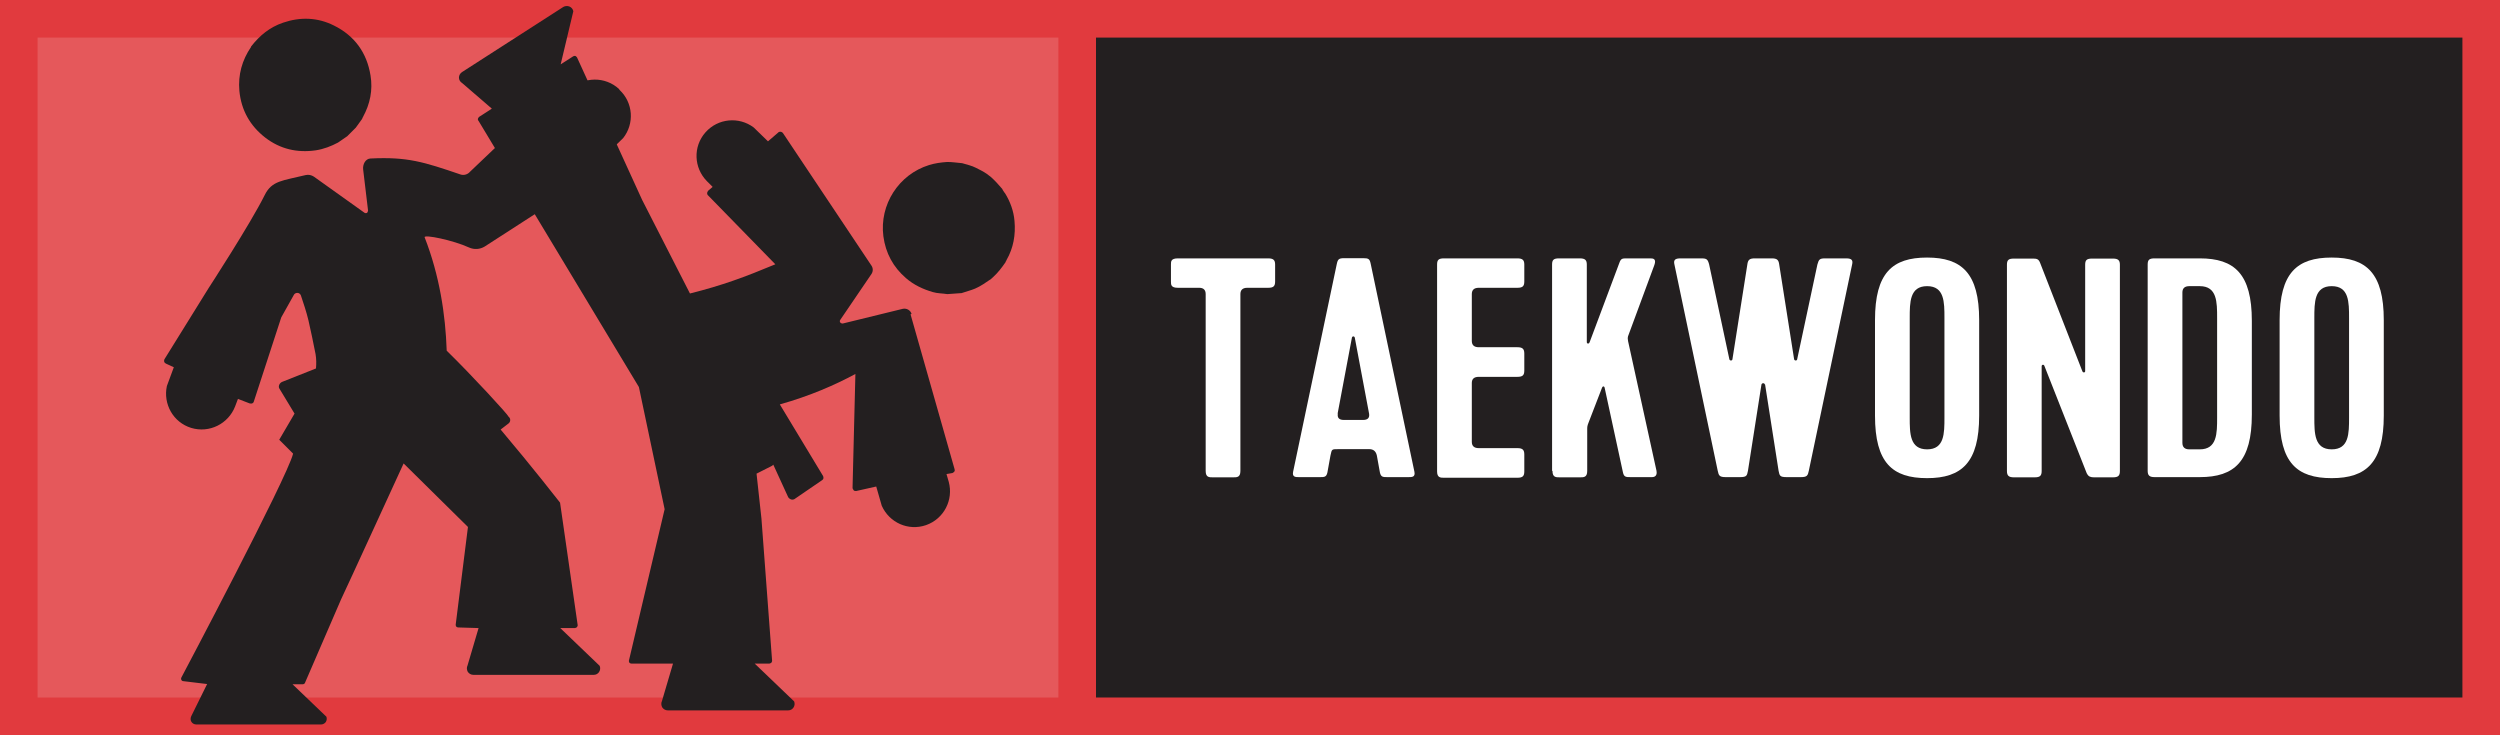
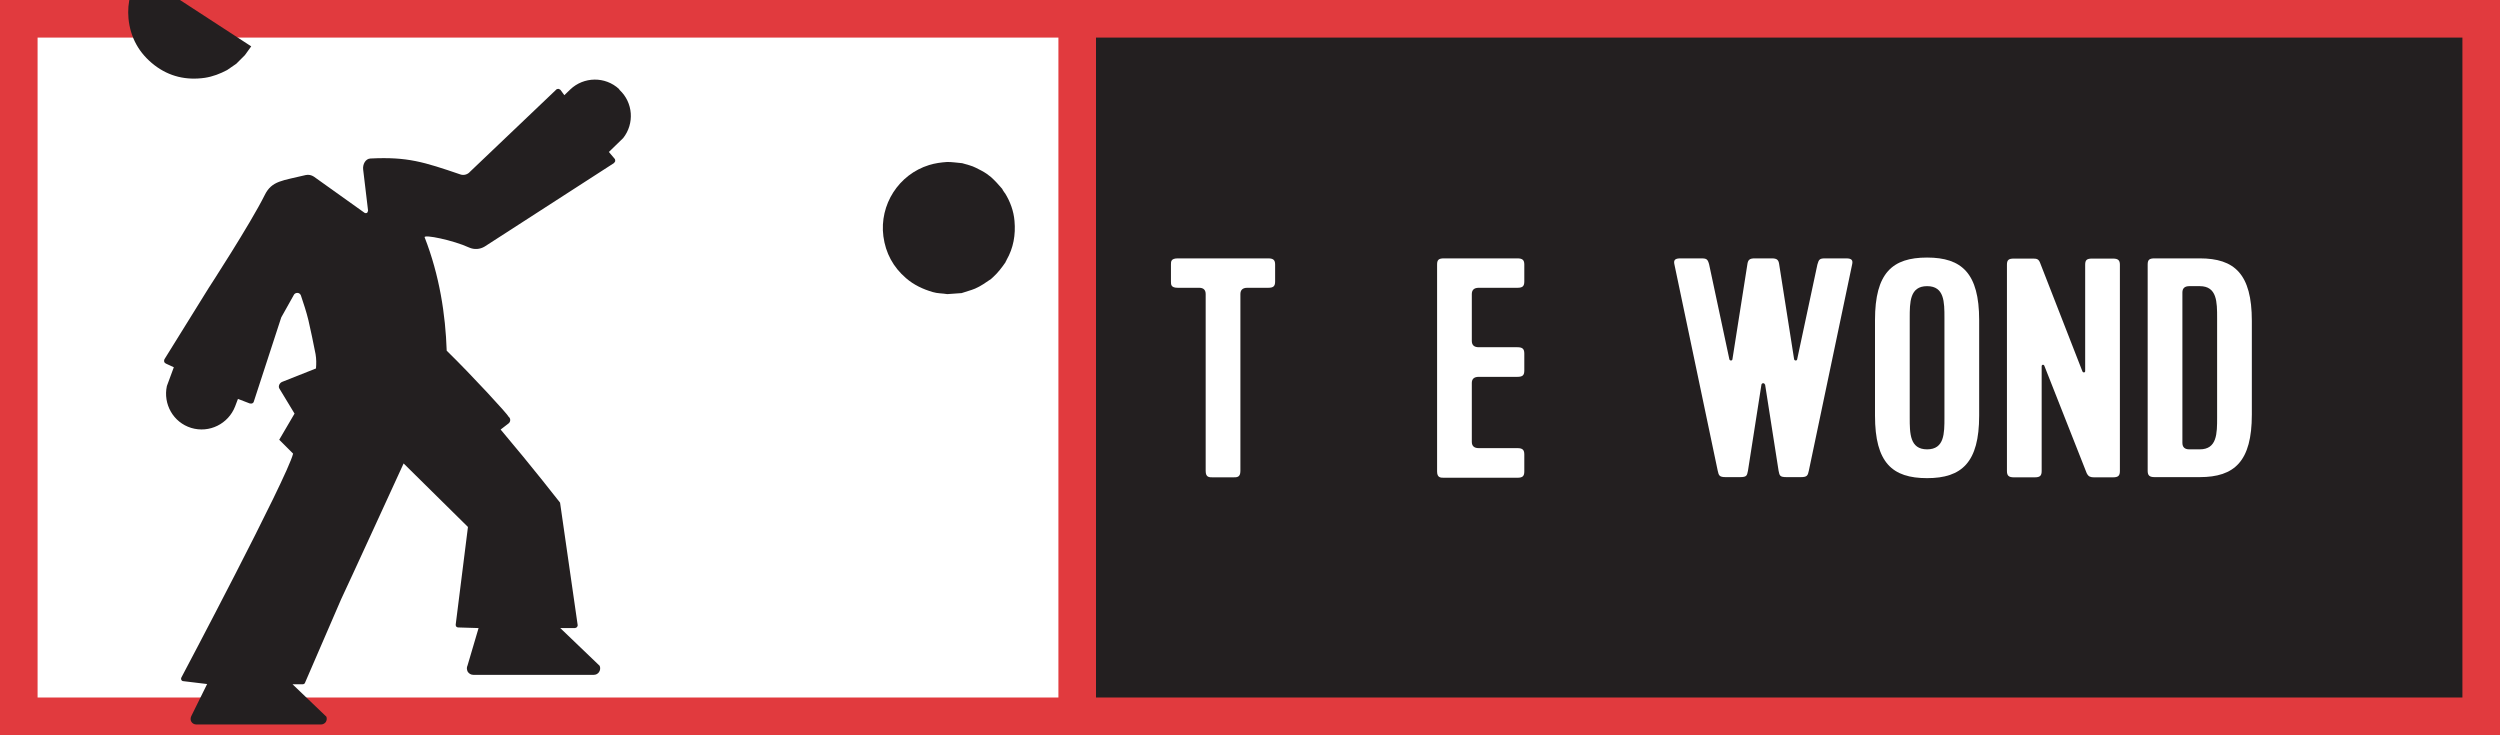
<svg xmlns="http://www.w3.org/2000/svg" xmlns:xlink="http://www.w3.org/1999/xlink" viewBox="0 0 122.4 36">
  <defs>
    <symbol id="a" viewBox="0 0 122.4 36">
      <path d="M120.56,1.84v32.31H1.84V1.84h118.71M122.4,0H0v36h122.4V0h0Z" fill="#e13a3e" />
      <rect x="51.82" y="0" width="1.84" height="36" fill="#e13a3e" />
    </symbol>
  </defs>
  <g id="b">
    <g id="c">
-       <rect width="122.4" height="36" fill="#e5585b" />
      <rect x="53.24" y=".72" width="68.44" height="34.56" fill="#231f20" />
    </g>
  </g>
  <g id="g">
    <use width="122.4" height="36" xlink:href="#a" />
  </g>
  <g id="h">
    <path d="M57.67,12.65h4.42c.25,0,.34.08.34.3v.83c0,.23-.08.31-.34.31h-1.02q-.34,0-.34.31v8.66c0,.31-.17.31-.34.31h-1.02c-.17,0-.34,0-.34-.31v-8.66q0-.31-.32-.31h-1.04c-.34,0-.34-.15-.34-.31v-.83c0-.15,0-.3.34-.3Z" fill="#fff" />
-     <path d="M67.93,23.36c-.22,0-.32,0-.37-.23l-.15-.83q-.07-.31-.37-.31h-1.51c-.34,0-.32,0-.39.31l-.15.83c-.05.23-.15.23-.37.23h-1.02c-.17,0-.34,0-.29-.26l2.14-10.18c.05-.23.1-.28.37-.28h.92c.27,0,.32.04.37.28l2.14,10.18c.05.26-.12.26-.29.26h-1.02ZM65.5,20.25q-.05.31.29.31h.95q.34,0,.29-.31l-.7-3.72c-.02-.08-.12-.08-.14,0l-.7,3.72Z" fill="#fff" />
    <path d="M70.36,23.05v-10.1c0-.23.08-.3.34-.3h3.59c.25,0,.34.08.34.3v.83c0,.23-.08.31-.34.31h-1.89q-.34,0-.34.31v2.29q0,.31.34.31h1.89c.25,0,.34.08.34.31v.83c0,.23-.08.31-.34.31h-1.89q-.34,0-.34.3v2.88q0,.31.34.31h1.89c.25,0,.34.08.34.31v.83c0,.23-.08.31-.34.31h-3.59c-.17,0-.34,0-.34-.31Z" fill="#fff" />
-     <path d="M75.99,23.05v-10.1c0-.23.08-.3.34-.3h1.02c.25,0,.34.08.34.3v3.8c0,.08.1.11.14,0l1.45-3.87c.08-.23.15-.23.37-.23h1.16c.14,0,.29.03.19.32l-1.29,3.49q-.03.11,0,.24l1.39,6.34c.05.25-.08.32-.22.32h-1.05c-.22,0-.32,0-.37-.23l-.9-4.16c-.02-.06-.08-.08-.12,0l-.66,1.71c-.07.17-.07.23-.07.34v2.04c0,.31-.17.31-.34.31h-1.02c-.17,0-.34,0-.34-.31Z" fill="#fff" />
    <path d="M86.41,18.83c-.02-.09-.15-.09-.17,0l-.66,4.22c-.05.23-.05.31-.39.31h-.7c-.31,0-.34-.08-.39-.31l-2.12-10.1c-.05-.21.02-.3.29-.3h1.02c.27,0,.32.04.39.3l.99,4.64c.02.08.14.08.15,0l.73-4.64c.03-.24.12-.3.37-.3h.82c.25,0,.34.06.37.3l.73,4.64c.02.08.14.08.15,0l.99-4.64c.07-.26.12-.3.39-.3h1.02c.27,0,.34.09.29.3l-2.12,10.1c-.05.23-.08.31-.39.31h-.7c-.34,0-.34-.08-.39-.31l-.66-4.22Z" fill="#fff" />
    <path d="M94.35,23.41c-1.7,0-2.55-.75-2.55-3.06v-4.68c0-2.31.85-3.06,2.55-3.06s2.55.77,2.55,3.06v4.68c0,2.29-.85,3.06-2.55,3.06ZM94.35,14.01c-.85,0-.85.79-.85,1.56v4.87c0,.77,0,1.56.85,1.56s.85-.78.85-1.56v-4.87c0-.78,0-1.56-.85-1.56Z" fill="#fff" />
    <path d="M102.17,23.18l-2.07-5.25c-.03-.11-.14-.08-.14,0v5.13c0,.23-.08.31-.34.31h-1.02c-.25,0-.34-.08-.34-.31v-10.1c0-.23.08-.3.34-.3h.94c.19,0,.27.03.34.2l2.07,5.31c.03.09.14.08.14,0v-5.21c0-.23.08-.3.34-.3h1.02c.25,0,.34.08.34.3v10.1c0,.23-.08.31-.34.31h-.93c-.15,0-.27-.03-.34-.18Z" fill="#fff" />
    <path d="M105.15,12.95c0-.23.08-.3.34-.3h2.21c1.7,0,2.55.76,2.55,3.06v4.59c0,2.29-.85,3.06-2.55,3.06h-2.21c-.25,0-.34-.08-.34-.31v-10.1ZM107.19,14.01q-.34,0-.34.31v7.36q0,.32.34.32h.51c.85,0,.85-.78.85-1.56v-4.87c0-.78,0-1.56-.85-1.56h-.51Z" fill="#fff" />
-     <path d="M114.16,23.41c-1.7,0-2.55-.75-2.55-3.06v-4.68c0-2.31.85-3.06,2.55-3.06s2.55.77,2.55,3.06v4.68c0,2.29-.85,3.06-2.55,3.06ZM114.16,14.01c-.85,0-.85.79-.85,1.56v4.87c0,.77,0,1.56.85,1.56s.85-.78.85-1.56v-4.87c0-.78,0-1.56-.85-1.56Z" fill="#fff" />
-     <path d="M12.3,2.27c.41-.53.91-.94,1.56-1.16.85-.29,1.69-.26,2.49.14,1.01.5,1.61,1.33,1.79,2.44.12.72-.02,1.4-.37,2.04-.02.03-.03.06-.04.09l-.31.43-.42.42-.45.31c-.34.18-.7.32-1.09.38-.91.13-1.74-.06-2.47-.62-.75-.58-1.18-1.35-1.27-2.29-.07-.79.13-1.5.57-2.15v-.02Z" fill="#231f20" />
+     <path d="M12.3,2.27l-.31.43-.42.42-.45.31c-.34.18-.7.32-1.09.38-.91.13-1.74-.06-2.47-.62-.75-.58-1.18-1.35-1.27-2.29-.07-.79.13-1.5.57-2.15v-.02Z" fill="#231f20" />
    <path d="M49.2,9.45c.26.42.43.88.47,1.37.06.67-.05,1.32-.39,1.91-.01.02-.02.05-.03.07-.02,0-.02.03-.02.04-.18.26-.37.51-.6.72-.04.03-.07.06-.11.1-.25.17-.5.35-.78.47-.21.09-.44.14-.66.22l-.7.05c-.24-.04-.48-.03-.71-.1-.48-.14-.93-.35-1.31-.68-.63-.54-1-1.23-1.11-2.05-.2-1.55.75-3.03,2.24-3.49.29-.09.59-.13.89-.15.25,0,.49.04.73.06.23.07.47.12.68.23.18.09.36.18.52.29l.21.16c.2.18.37.37.55.58.03.08.09.14.13.21Z" fill="#231f20" />
    <path d="M30.31,4.36c-.68-.63-1.73-.61-2.39.02l-.29.28-.19-.26s-.07-.05-.11-.05c-.04,0-.09.02-.11.05l-4.21,4.01c-.11.13-.3.19-.47.13-1.79-.61-2.59-.87-4.4-.78-.25.01-.39.29-.36.54l.24,2.01s-.02.09-.05.11-.09.02-.12,0l-2.48-1.77c-.12-.08-.26-.11-.4-.08-1.14.28-1.66.27-2.01.98-.7,1.41-2.75,4.56-2.75,4.56l-2.16,3.48s-.03.08-.01.12c.01.04.04.07.08.09l.39.18-.34.92c-.19.88.31,1.78,1.19,2.05.89.27,1.82-.2,2.15-1.05l.14-.37.57.22s.09.02.13,0c.04-.02.07-.05.08-.1l1.34-4.11.61-1.09c.03-.07.1-.11.18-.11s.14.05.17.12c.12.35.28.84.37,1.22.11.46.24,1.11.35,1.66.04.23.04.47.02.7l-1.64.65c-.06.02-.12.07-.15.13-.03.06-.04.13-.01.19l.75,1.24-.75,1.28.68.68c-.29,1.18-5.47,10.96-5.47,10.96-.02.04-.02.08,0,.12.02.04.06.06.1.06l1.16.14-.78,1.58c-.04.09-.04.19.01.27s.14.13.24.13h6.11c.09,0,.18-.05.23-.12.05-.08.06-.17.03-.26l-1.66-1.59h.51c.05,0,.1-.04.11-.09l1.76-4.07c.2-.41,3.06-6.65,3.06-6.65l3.15,3.11-.6,4.78s0,.08.03.1c.03.03.06.04.1.04l.99.03-.54,1.83c-.05.1-.04.21.01.31.06.09.16.15.27.15h5.9c.11,0,.2-.05.26-.14.06-.09.07-.2.03-.3l-1.93-1.85h.72s.08-.02.1-.05.04-.07.03-.11l-.86-5.98s-1.37-1.76-2.91-3.58l.39-.3c.05-.04.08-.1.08-.17,0-.07-.04-.13-.1-.18.03-.04-1.77-2-3.01-3.21-.06-1.77-.35-3.68-1.08-5.55-.06-.16,1.4.14,2.18.5.25.11.53.09.76-.05l6.32-4.08s.06-.06.07-.1c0-.04,0-.09-.03-.12l-.28-.33.7-.68c.56-.71.49-1.74-.18-2.36Z" fill="#231f20" />
-     <path d="M44.63,15.37c-.05-.18-.24-.29-.43-.25l-2.94.72s-.09,0-.12-.05c-.03-.04-.03-.09,0-.13l1.53-2.25c.08-.12.08-.28,0-.4l-4.34-6.5s-.06-.06-.11-.06c-.04,0-.09,0-.12.04l-.5.43-.7-.68c-.72-.54-1.75-.45-2.36.24-.62.7-.57,1.74.07,2.39l.28.28-.22.19s-.05.07-.05.12c0,.04.02.09.05.11l3.29,3.37c-1.51.63-2.59,1.03-4.18,1.43l-2.34-4.58-3.19-6.98s-.05-.06-.08-.07c-.04-.01-.08,0-.11.02l-.61.39.62-2.6c-.02-.1-.09-.19-.19-.23-.1-.04-.21-.03-.3.02l-4.96,3.19c-.09.06-.15.16-.15.27s.06.21.16.27l1.45,1.25-.62.4s-.05.05-.06.09,0,.08.03.11l7.85,13.03,1.26,5.98-1.75,7.42s0,.08.03.1c.03.03.06.04.1.04h2.03l-.54,1.83c-.05.1-.04.21.01.31.06.09.16.15.27.15h5.9c.11,0,.2-.05.26-.14.06-.09.07-.2.03-.3l-1.93-1.85h.72s.08-.02.1-.05.04-.07.03-.11l-.52-6.94-.24-2.2.75-.38s.05-.03.07-.06l.71,1.55c.02.06.07.11.13.14.06.03.13.03.19,0l1.33-.91s.08-.05.09-.09.01-.09-.01-.13l-2.12-3.51c1.46-.41,2.7-.95,3.7-1.49l-.14,5.59s.03.08.06.11c.03.03.08.03.12.03l.98-.22.27.94c.37.83,1.3,1.25,2.17.95.88-.31,1.35-1.24,1.11-2.12l-.11-.38.29-.05s.08-.04.1-.08c.02-.04.02-.08,0-.13l-2.15-7.56Z" fill="#231f20" />
  </g>
</svg>